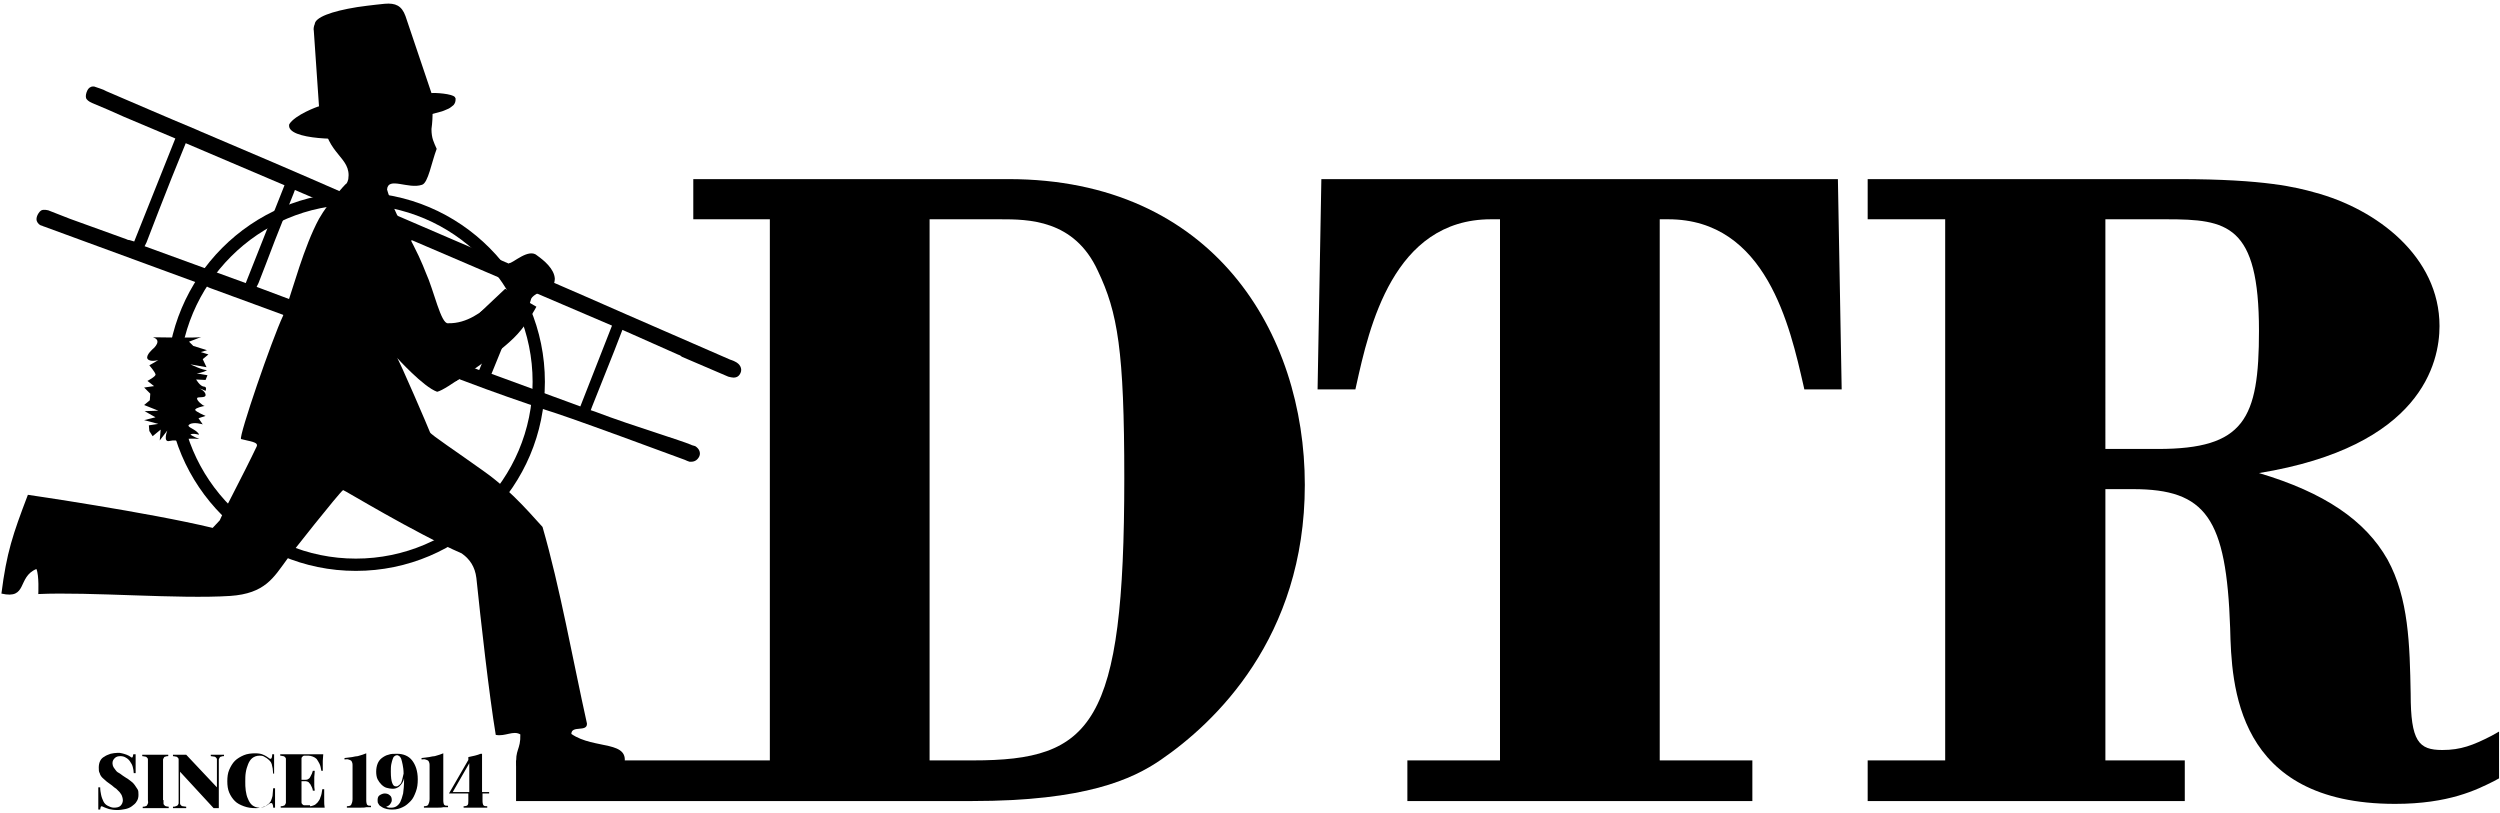
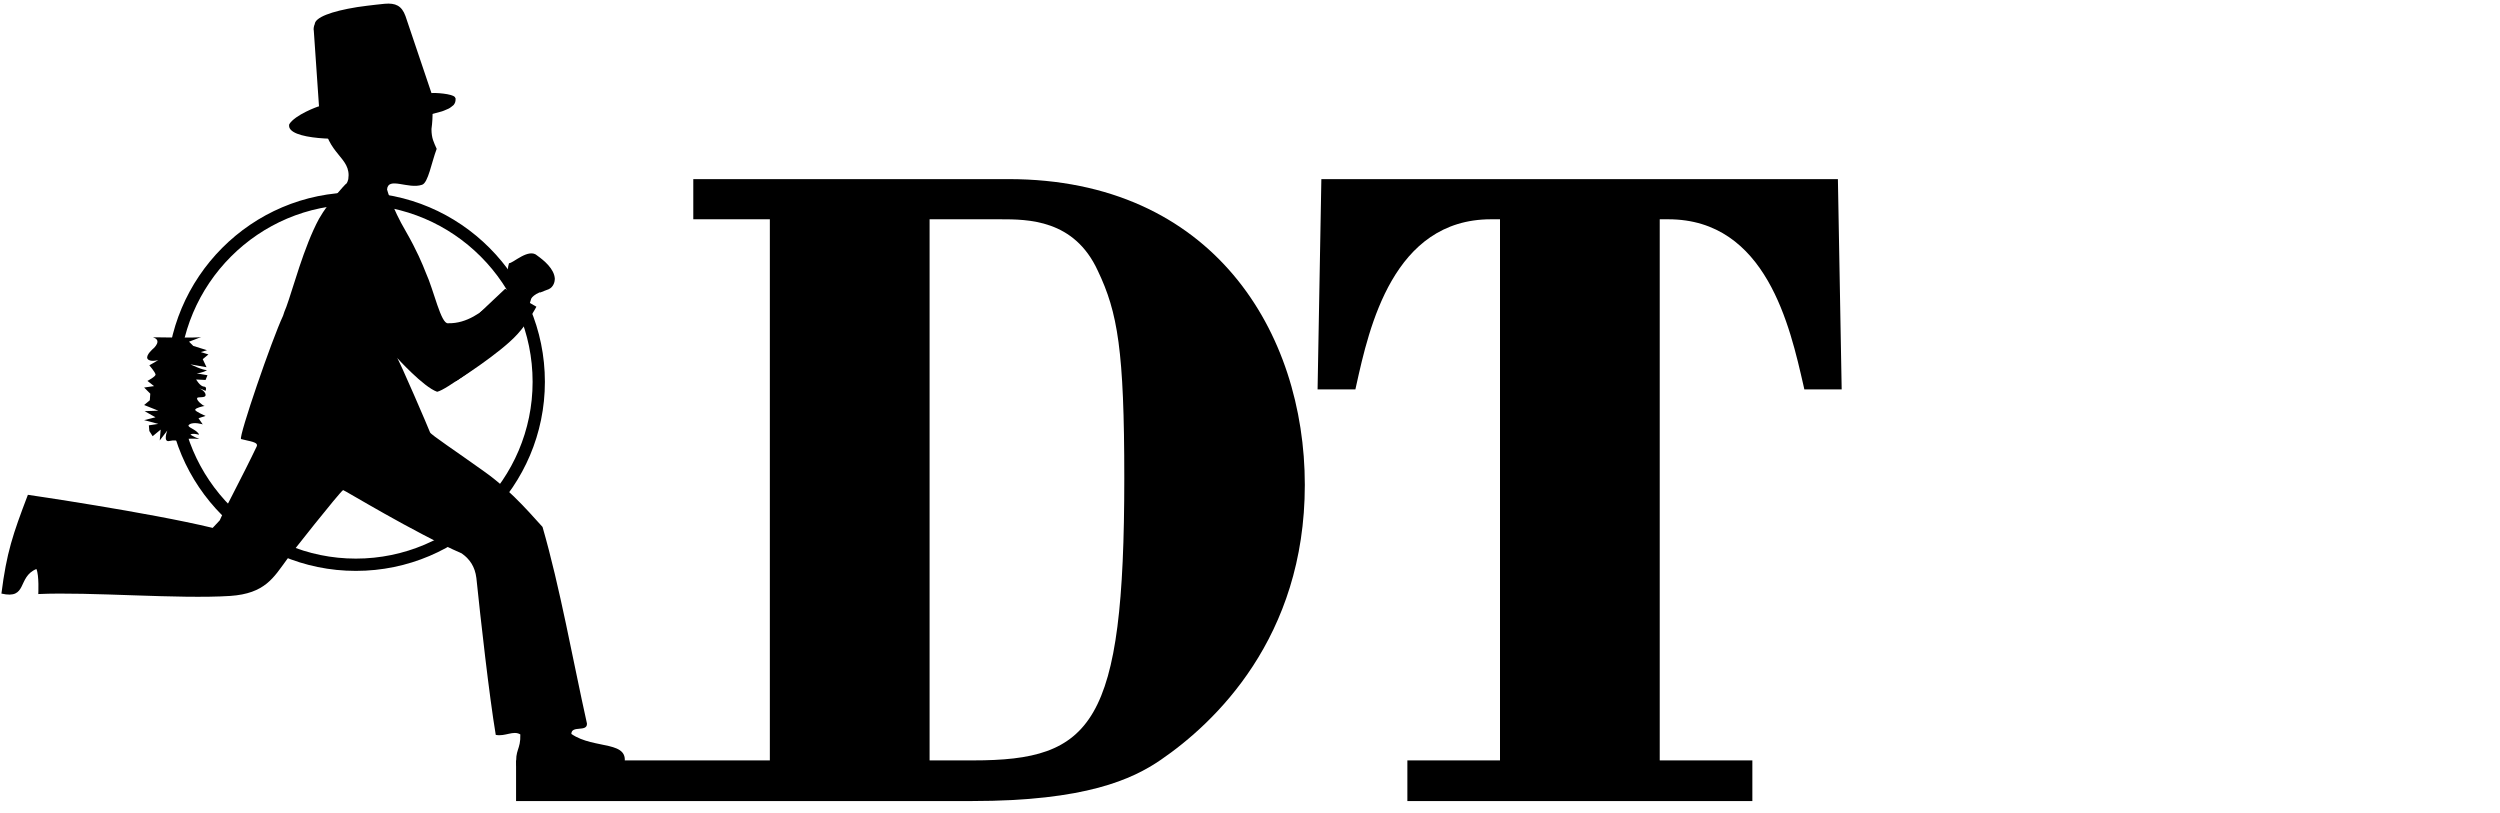
<svg xmlns="http://www.w3.org/2000/svg" xmlns:ns1="http://www.bohemiancoding.com/sketch/ns" version="1.1" id="Layer_1" x="0px" y="0px" viewBox="0 0 529 172" style="enable-background:new 0 0 529 172;" xml:space="preserve">
  <title>DTR Logo</title>
  <desc>Created with Sketch.</desc>
  <g id="Page-1" ns1:type="MSPage">
    <g id="DTR-Logo" transform="translate(-6, -7)" ns1:type="MSArtboardGroup">
      <g transform="translate(6, 7)" ns1:type="MSLayerGroup">
-         <path id="SINCE-1914" ns1:type="MSShapeGroup" d="M28.7,159.6c0,0.2,0,0.4,0,0.6s0,0.5,0,0.8c0,0.3,0,0.7,0,1.1     c0,0.4,0,0.9,0,1.5h-0.4c0-0.4-0.1-0.9-0.2-1.3c-0.1-0.4-0.3-0.8-0.6-1.2c-0.2-0.3-0.5-0.6-0.9-0.8c-0.3-0.2-0.7-0.3-1.1-0.3     c-0.5,0-0.9,0.1-1.2,0.4c-0.3,0.3-0.5,0.6-0.5,1.1c0,0.3,0.1,0.6,0.2,0.8c0.1,0.2,0.3,0.4,0.5,0.7s0.5,0.5,0.9,0.7     c0.4,0.3,0.8,0.6,1.3,0.9c0.4,0.2,0.7,0.5,1,0.7c0.3,0.2,0.6,0.5,0.8,0.8c0.2,0.3,0.4,0.6,0.6,0.9s0.2,0.7,0.2,1.2     c0,0.5-0.1,1-0.4,1.4c-0.2,0.4-0.6,0.7-1,1c-0.4,0.3-0.9,0.5-1.4,0.6c-0.5,0.1-1.1,0.2-1.7,0.2c-0.7,0-1.3-0.1-1.7-0.2     c-0.4-0.1-0.8-0.3-1.1-0.4c-0.2-0.1-0.4-0.2-0.5-0.2c-0.1,0-0.2,0.1-0.2,0.2s-0.1,0.3-0.1,0.5h-0.4c0-0.2,0-0.4,0-0.7     c0-0.3,0-0.6,0-0.9c0-0.4,0-0.8,0-1.3v-1.8h0.4c0,0.6,0.1,1.1,0.2,1.6c0.1,0.5,0.3,1,0.5,1.4c0.2,0.4,0.5,0.7,0.9,0.9     c0.4,0.2,0.8,0.4,1.3,0.4c0.6,0,1.1-0.1,1.4-0.4s0.5-0.7,0.5-1.2c0-0.3-0.1-0.6-0.2-0.9s-0.3-0.5-0.5-0.8     c-0.2-0.2-0.5-0.5-0.7-0.7c-0.3-0.2-0.6-0.4-0.9-0.7c-0.4-0.3-0.7-0.5-1.1-0.8c-0.3-0.3-0.6-0.5-0.9-0.8c-0.3-0.3-0.5-0.6-0.6-1     c-0.2-0.3-0.2-0.7-0.2-1.2c0-0.5,0.1-1,0.3-1.4c0.2-0.4,0.5-0.7,0.9-0.9c0.4-0.3,0.8-0.4,1.3-0.6c0.5-0.1,1-0.2,1.5-0.2     c0.3,0,0.6,0,0.9,0.1s0.5,0.1,0.7,0.2c0.2,0.1,0.4,0.1,0.5,0.2c0.2,0.1,0.3,0.1,0.4,0.2c0.1,0.1,0.2,0.1,0.3,0.2s0.2,0.1,0.2,0.1     c0.1,0,0.2-0.1,0.2-0.2c0-0.1,0.1-0.3,0.1-0.5H28.7z M34.6,169.3c0,0.3,0,0.5,0,0.7c0,0.2,0.1,0.3,0.2,0.4     c0.1,0.1,0.2,0.2,0.3,0.2s0.3,0.1,0.6,0.1v0.3c-0.3,0-0.7,0-1.2,0c-0.5,0-1,0-1.5,0c-0.6,0-1.1,0-1.6,0c-0.5,0-0.9,0-1.2,0v-0.3     c0.2,0,0.4,0,0.6-0.1s0.3-0.1,0.3-0.2c0.1-0.1,0.1-0.2,0.2-0.4s0-0.4,0-0.7v-7.9c0-0.3,0-0.5,0-0.7c0-0.2-0.1-0.3-0.2-0.4     c-0.1-0.1-0.2-0.2-0.4-0.2c-0.1,0-0.3-0.1-0.6-0.1v-0.3c0.3,0,0.7,0,1.2,0c0.5,0,1,0,1.6,0c0.5,0,1,0,1.5,0c0.5,0,0.9,0,1.2,0     v0.3c-0.2,0-0.4,0-0.6,0.1c-0.1,0-0.3,0.1-0.3,0.2c-0.1,0.1-0.1,0.2-0.2,0.4c0,0.2,0,0.4,0,0.7V169.3z M46.3,171     c-0.3,0-0.7,0-1.1,0l-7.1-7.7v6c0,0.3,0,0.5,0,0.7c0,0.2,0.1,0.3,0.2,0.4c0.1,0.1,0.2,0.2,0.4,0.2c0.2,0,0.4,0.1,0.7,0.1v0.3     c-0.2,0-0.4,0-0.7,0c-0.3,0-0.5,0-0.8,0c-0.2,0-0.5,0-0.7,0c-0.2,0-0.4,0-0.6,0v-0.3c0.2,0,0.4,0,0.6-0.1s0.3-0.1,0.4-0.2     c0.1-0.1,0.1-0.2,0.2-0.4c0-0.2,0-0.4,0-0.7v-7.9c0-0.3,0-0.5,0-0.7c0-0.2-0.1-0.3-0.2-0.4c-0.1-0.1-0.2-0.2-0.4-0.2     c-0.1,0-0.3-0.1-0.6-0.1v-0.3c0.2,0,0.4,0,0.6,0c0.2,0,0.5,0,0.7,0c0.3,0,0.5,0,0.8,0c0.3,0,0.5,0,0.7,0l6.5,6.9v-5.2     c0-0.3,0-0.5,0-0.7c0-0.2-0.1-0.3-0.2-0.4c-0.1-0.1-0.2-0.2-0.4-0.2c-0.2,0-0.4-0.1-0.7-0.1v-0.3c0.2,0,0.4,0,0.7,0     c0.3,0,0.5,0,0.8,0c0.2,0,0.5,0,0.7,0c0.2,0,0.4,0,0.6,0v0.3c-0.2,0-0.4,0-0.6,0.1c-0.1,0-0.3,0.1-0.3,0.2     c-0.1,0.1-0.1,0.2-0.2,0.4c0,0.2,0,0.4,0,0.7V171z M57.8,163.7c0-0.4-0.1-0.7-0.1-1.1c-0.1-0.3-0.1-0.6-0.2-0.9     c-0.1-0.3-0.2-0.5-0.4-0.7c-0.2-0.2-0.4-0.4-0.7-0.6c-0.2-0.1-0.5-0.3-0.7-0.4c-0.3-0.1-0.5-0.1-0.8-0.1c-0.6,0-1.1,0.2-1.5,0.5     c-0.4,0.3-0.7,0.8-0.9,1.3c-0.2,0.5-0.4,1.1-0.5,1.8c-0.1,0.6-0.1,1.3-0.1,1.9s0,1.2,0.1,1.9c0.1,0.6,0.2,1.2,0.5,1.8     c0.2,0.5,0.5,1,0.9,1.3s0.9,0.5,1.5,0.5c0.3,0,0.5,0,0.8-0.1c0.3-0.1,0.5-0.2,0.7-0.4c0.3-0.2,0.5-0.3,0.7-0.6     c0.2-0.2,0.3-0.5,0.4-0.8c0.1-0.3,0.2-0.6,0.2-1s0.1-0.7,0.1-1.2h0.4c0,1,0,1.9,0,2.5c0,0.6,0,1.2,0,1.6h-0.4     c0-0.5-0.1-0.7-0.2-0.9c-0.1-0.1-0.3-0.1-0.5,0c-0.2,0.1-0.4,0.3-0.6,0.4s-0.4,0.2-0.7,0.3c-0.2,0.1-0.5,0.2-0.8,0.2     c-0.3,0.1-0.6,0.1-0.9,0.1c-0.9,0-1.7-0.1-2.5-0.4s-1.4-0.6-1.9-1.1s-0.9-1.1-1.2-1.8c-0.3-0.7-0.4-1.5-0.4-2.4     c0-0.9,0.1-1.7,0.4-2.4c0.3-0.7,0.7-1.4,1.2-1.9c0.5-0.5,1.2-0.9,1.9-1.2c0.7-0.3,1.6-0.4,2.4-0.4c0.7,0,1.3,0.1,1.7,0.3     c0.5,0.2,0.9,0.5,1.2,0.7c0.2,0.2,0.4,0.2,0.5,0.1c0.1-0.1,0.2-0.4,0.2-0.9h0.4c0,0.2,0,0.4,0,0.7c0,0.3,0,0.5,0,0.9     c0,0.3,0,0.7,0,1.1v1.4H57.8z M65.6,170.6c0.3,0,0.5-0.1,0.8-0.2c0.3-0.1,0.5-0.3,0.8-0.6c0.2-0.3,0.5-0.6,0.6-1.1     c0.2-0.4,0.3-1,0.4-1.7h0.4c0,0.4,0,0.9,0,1.5c0,0.2,0,0.6,0,1s0,0.9,0.1,1.4c-0.3,0-0.6,0-0.9,0c-0.3,0-0.6,0-1,0     c-0.3,0-0.6,0-1,0H65h-1.1c-0.4,0-0.9,0-1.4,0c-0.5,0-1,0-1.6,0c-0.5,0-1,0-1.5,0v-0.3c0.2,0,0.4,0,0.6-0.1s0.3-0.1,0.3-0.2     c0.1-0.1,0.1-0.2,0.2-0.4c0-0.2,0-0.4,0-0.7v-7.9c0-0.3,0-0.5,0-0.7c0-0.2-0.1-0.3-0.2-0.4c-0.1-0.1-0.2-0.2-0.4-0.2     c-0.1,0-0.3-0.1-0.6-0.1v-0.3c0.5,0,1,0,1.5,0c0.5,0,1.1,0,1.6,0c0.5,0,1,0,1.4,0H65h0.8c0.3,0,0.6,0,0.9,0c0.3,0,0.6,0,0.9,0     c0.3,0,0.6,0,0.8,0c0,0.5-0.1,0.9-0.1,1.4c0,0.4,0,0.8,0,1c0,0.2,0,0.4,0,0.6c0,0.2,0,0.4,0,0.5H68c-0.1-0.6-0.2-1.1-0.4-1.5     s-0.4-0.7-0.6-1c-0.2-0.2-0.5-0.4-0.8-0.5s-0.6-0.2-0.9-0.2h-0.2c-0.3,0-0.5,0-0.7,0s-0.3,0.1-0.4,0.2c-0.1,0.1-0.2,0.2-0.2,0.4     c0,0.2,0,0.4,0,0.7v3.8h0.9c0.3,0,0.5-0.1,0.6-0.2c0.2-0.1,0.3-0.3,0.4-0.5c0.1-0.2,0.2-0.4,0.3-0.6s0.1-0.4,0.2-0.6h0.4     c0,0.6-0.1,1-0.1,1.3c0,0.3,0,0.6,0,0.8s0,0.5,0,0.8c0,0.3,0,0.7,0.1,1.3h-0.4c0-0.2-0.1-0.5-0.2-0.7c-0.1-0.2-0.2-0.4-0.3-0.6     c-0.1-0.2-0.3-0.3-0.4-0.5c-0.2-0.1-0.4-0.2-0.6-0.2h-0.9v3.8c0,0.3,0,0.5,0,0.7c0,0.2,0.1,0.3,0.2,0.4c0.1,0.1,0.2,0.2,0.4,0.2     c0.2,0,0.4,0,0.7,0H65.6z M76.2,170.9c-0.5,0-1.1,0-1.6,0c-0.5,0-0.9,0-1.2,0v-0.3c0.4,0,0.8-0.1,0.9-0.3s0.3-0.6,0.3-1.2v-7.1     c0-0.3,0-0.5-0.1-0.7c-0.1-0.2-0.1-0.3-0.3-0.4c-0.1-0.1-0.3-0.1-0.5-0.2s-0.5,0-0.8,0v-0.3c0.6-0.1,1.1-0.1,1.6-0.2     s0.9-0.2,1.2-0.2c0.4-0.1,0.7-0.2,1-0.3c0.3-0.1,0.5-0.2,0.8-0.3v10c0,0.4,0.1,0.8,0.2,0.9c0.2,0.2,0.4,0.2,0.8,0.2v0.3     c-0.2,0-0.6,0-1,0C77.2,170.9,76.7,170.9,76.2,170.9L76.2,170.9z M82.9,170.9c0.3,0,0.7-0.1,1-0.3s0.6-0.5,0.8-0.9     c0.2-0.4,0.4-1,0.6-1.8c0.1-0.7,0.2-1.7,0.2-2.8v-0.4c-0.1,0.4-0.2,0.7-0.4,1c-0.2,0.3-0.4,0.5-0.6,0.7c-0.2,0.2-0.5,0.3-0.7,0.4     c-0.3,0.1-0.5,0.1-0.8,0.1c-0.4,0-0.8-0.1-1.2-0.2c-0.4-0.1-0.8-0.4-1.1-0.7c-0.3-0.3-0.6-0.7-0.8-1.1c-0.2-0.4-0.3-1-0.3-1.6     c0-0.6,0.1-1.2,0.3-1.7c0.2-0.5,0.5-0.9,0.9-1.2c0.4-0.3,0.9-0.6,1.4-0.7c0.5-0.2,1.1-0.2,1.8-0.2c1.4,0,2.5,0.5,3.2,1.4     s1.2,2.2,1.2,4c0,1-0.1,1.8-0.4,2.6s-0.6,1.5-1.1,2s-1,1-1.7,1.3c-0.6,0.3-1.3,0.5-2.1,0.5c-0.4,0-0.8,0-1.2-0.1     s-0.8-0.2-1.2-0.5c-0.2-0.1-0.5-0.3-0.6-0.6c-0.2-0.2-0.2-0.5-0.2-0.8c0-0.4,0.1-0.8,0.4-1s0.7-0.4,1.1-0.4     c0.4,0,0.8,0.1,1.1,0.4c0.3,0.2,0.4,0.6,0.4,1c0,0.3-0.1,0.5-0.3,0.8s-0.5,0.5-0.9,0.6c0.2,0.1,0.4,0.2,0.6,0.2     S82.7,170.9,82.9,170.9L82.9,170.9z M83.8,166.4c0.1,0,0.3,0,0.4-0.1c0.2-0.1,0.3-0.2,0.5-0.4c0.2-0.2,0.3-0.5,0.4-0.9     c0.1-0.4,0.2-0.8,0.3-1.3c0-0.8-0.1-1.4-0.2-1.9s-0.2-0.9-0.3-1.2c-0.1-0.3-0.3-0.5-0.4-0.6c-0.2-0.1-0.3-0.2-0.5-0.2     c-0.2,0-0.4,0.1-0.5,0.2c-0.2,0.1-0.3,0.3-0.4,0.6c-0.1,0.3-0.2,0.6-0.3,1.1s-0.1,1-0.1,1.6c0,1.1,0.1,1.9,0.3,2.4     S83.4,166.4,83.8,166.4L83.8,166.4z M92.5,170.9c-0.5,0-1.1,0-1.6,0c-0.5,0-0.9,0-1.2,0v-0.3c0.4,0,0.8-0.1,0.9-0.3     s0.3-0.6,0.3-1.2v-7.1c0-0.3,0-0.5-0.1-0.7c-0.1-0.2-0.1-0.3-0.3-0.4c-0.1-0.1-0.3-0.1-0.5-0.2s-0.5,0-0.8,0v-0.3     c0.6-0.1,1.1-0.1,1.6-0.2s0.9-0.2,1.2-0.2c0.4-0.1,0.7-0.2,1-0.3c0.3-0.1,0.5-0.2,0.8-0.3v10c0,0.4,0.1,0.8,0.2,0.9     c0.2,0.2,0.4,0.2,0.8,0.2v0.3c-0.2,0-0.6,0-1,0C93.5,170.9,93,170.9,92.5,170.9L92.5,170.9z M102.1,167.9v1.6     c0,0.4,0.1,0.8,0.2,0.9c0.2,0.2,0.4,0.2,0.8,0.2v0.3c-0.1,0-0.3,0-0.5,0s-0.4,0-0.6,0c-0.2,0-0.5,0-0.7,0c-0.3,0-0.5,0-0.8,0     c-0.5,0-0.9,0-1.4,0c-0.5,0-0.8,0-1,0v-0.3c0.4,0,0.7-0.1,0.8-0.2c0.2-0.2,0.2-0.5,0.2-0.9v-1.6h-4.1l4.1-7.1v-0.6     c1-0.2,1.9-0.4,2.6-0.7h0.3v8.1h1.5v0.3H102.1z M99.3,167.6v-6.1l-3.5,6.1H99.3z" />
        <path id="Shape" ns1:type="MSShapeGroup" d="M205.9,160.9c25.2,0,32-7.4,32-59.7c0-27.1-1.4-35.1-5.6-43.9     c-5-10.9-14.8-10.9-20.7-10.9h-14.9v114.5H205.9z M109.2,169.5v-8.6h53.7V46.4h-16.2v-8.5h66.7c43.3,0,62.7,32.5,62.7,64.7     c0,32.4-19.1,50.4-30.5,58.2c-6,4.1-15.9,8.7-39.9,8.7H109.2z" />
        <path id="Shape_1_" ns1:type="MSShapeGroup" d="M297.8,169.5v-8.6h19.6V46.4h-1.9c-20.7,0-25.8,22.9-28.5,35.1l-0.2,0.9h-8     l0.8-44.5h109.3l0.8,44.5h-7.9l-0.2-0.9c-2.8-12.2-7.8-35.1-28.6-35.1h-1.8v114.5h19.6v8.6H297.8z" />
-         <path id="Shape_2_" ns1:type="MSShapeGroup" d="M456.6,95c18.3,0,21.4-6.3,21.4-25c0-22.5-6.7-23.6-19.6-23.6h-12.9V95H456.6z      M506.8,170.1c-33.8,0-34.6-25.2-34.9-37.2c-0.8-23.3-5.1-29.4-20.6-29.4h-5.8v57.4h16.8v8.6h-67.1v-8.6h16.4V46.4h-16.4v-8.5     h65.9c18.3,0,25,1.8,28.6,2.8c13.2,3.5,26.5,13.6,26.5,28.3c0,7.7-3.8,25.5-38.2,31.1c13.8,4.1,22.5,10,27.2,18.3     c4.5,8.2,4.7,18,4.9,28.4c0,10.1,1.7,11.9,6.7,11.9c3.9,0,6.5-1,10.4-3l1.6-0.9v9.9l-1.1,0.6     C524.1,167.1,518.2,170.1,506.8,170.1L506.8,170.1z" />
-         <path id="Shape_3_" ns1:type="MSShapeGroup" d="M36.3,37.7c-1.8,4.6-3.6,9.1-5.3,13.6l-0.4,0.8L52,59.9l8.2-20.7l-20.9-8.9     L36.3,37.7z M62.1,41c-0.9,2.2-2.3,5.8-3.7,9.3l-0.2,0.5c-1.3,3.5-2.7,7-3.5,9.1l-0.4,0.8l22.4,8.4l7.9-19.4l-22.2-9.5L62.1,41z      M79.3,70l22.1,8.3l7.4-18.2l-21.7-9.3L79.3,70z M104,79.1l18.8,6.9l6.7-17.1l-18-7.7l0.1,0.1l-0.3-0.1L104,79.1z M146.3,97.7     h-0.4c-0.3-0.1-0.6-0.2-1-0.4l-13.6-5c-8.8-3.2-13-4.7-17.2-6c-4-1.4-8.3-2.8-17-6.1c-0.2,0-0.4-0.1-0.6-0.2     c-2.8-1-13.6-5-25.1-9.2h-0.1c-11.9-4.4-25.4-9.3-26.7-9.8l-0.5-0.2c-0.2-0.1-0.5-0.3-0.8-0.4L9.5,48c-0.2-0.1-0.4-0.1-0.5-0.2     c-0.6-0.1-1-0.5-1.2-1c-0.2-0.5,0-1.3,0.6-2c0.3-0.3,0.5-0.4,0.9-0.4c0.2,0,0.5,0,0.9,0.1c1.5,0.6,3.1,1.2,4.6,1.8l11.9,4.3     c0.2,0.1,0.4,0.2,0.7,0.2l1,0.3l8.7-21.8l-10.9-4.6c-2.2-1-4.5-2-6.7-2.9c-0.7-0.3-1.2-0.7-1.3-1.1c-0.1-0.4,0-1,0.3-1.6     c0.2-0.4,0.6-0.8,1.2-0.8c0.2,0,0.3,0,0.5,0.1c0.6,0.2,1.2,0.4,1.7,0.6l0.6,0.3c6.1,2.6,12.5,5.4,19,8.1l0.9,0.4     c10.4,4.4,20.9,8.9,30.7,13.2l0.9,0.3c17.9,7.7,30.6,13.2,35.8,15.4l0.9,0.4h0.1l0.9,0.4l0.6,0.2c9.3,4,14.9,6.5,20.4,8.9     c5.7,2.5,11.7,5.1,21.8,9.5l0.3,0.1c0.3,0.1,0.5,0.2,0.7,0.3c1.1,0.5,1.6,1.5,1.2,2.4c-0.3,0.7-0.8,1-1.5,1     c-0.3,0-0.7-0.1-1.1-0.2c-2.8-1.2-5.6-2.4-8.4-3.6l-1.4-0.6l-0.4-0.3l-0.5-0.2c-3.2-1.4-4.3-1.9-5.4-2.4s-2.2-1-5.4-2.4l-0.9-0.4     l-1.7,4.4c-1.7,4.3-4.4,11-4.7,11.8l-0.3,0.8l0.9,0.3c3.9,1.5,9.3,3.3,13.6,4.7c3,1,5.5,1.8,6.7,2.3l0.2,0.1     c0.2,0.1,0.5,0.1,0.7,0.2c0.8,0.5,1.2,1.3,0.9,2.1C147.7,97.2,147.1,97.7,146.3,97.7L146.3,97.7z" />
        <path id="Shape_4_" ns1:type="MSShapeGroup" d="M75.3,43.3c-20.6,0-37.4,16.8-37.4,37.5c0,20.6,16.8,37.4,37.4,37.4     s37.4-16.8,37.4-37.4C112.7,60.1,95.9,43.3,75.3,43.3L75.3,43.3z M75.3,120.8c-22.1,0-40-18-40-40c0-22.1,17.9-40.1,40-40.1     s40,18,40,40.1C115.3,102.8,97.4,120.8,75.3,120.8L75.3,120.8z" />
        <path id="Shape_5_" ns1:type="MSShapeGroup" d="M96,22.2c0.3-0.4,0.4-0.7,0.4-1.2v-0.2c-0.1-0.1-0.1-0.1-0.1-0.2     c-0.5-0.8-4.4-1-5-0.9L85.8,3.4c-0.8-2.2-2.1-2.8-4.4-2.6c0,0-3.1,0.3-5.8,0.7c-5.6,0.9-8.9,2.2-9,3.6c-0.2,0.4-0.3,1.1-0.2,1.4     l1.1,16c-0.2,0-5.1,1.8-6.3,3.8c-0.8,3.5,12.6,3.3,13.9,2.8L75,29l-0.9,0.1h-0.2l-0.4,0.1h-0.2h-0.1h-0.1l-0.5,0.1h-0.1h-0.4     h-0.2h-0.4h-0.1h-0.5l-0.4-0.1h-0.2h-0.2v0.1v-0.1c0,0-0.1-0.1-0.2-0.1h-0.1h0.1L69.8,29c-0.1-0.1-0.2-0.1-0.2-0.1     c-0.1-0.1-0.1-0.2-0.1-0.2c-0.1,0-0.1-0.1-0.1-0.1c-0.3-0.6-0.3-1-0.2-1.4c0.3-0.5,1-0.9,2.1-1.1c0.1,0,0.1,0,0.2-0.1l4.1-0.4     h5.7l3.4-0.1l2.3-0.3l1.5-0.3l4.9-1.3c0.4-0.1,1-0.4,1.5-0.6C95.2,22.9,96,22.2,96,22.2L96,22.2z" />
        <path id="Shape_6_" ns1:type="MSShapeGroup" d="M120.9,155.3c0-1.9,3.4-0.3,3.3-2.2c-3-13.5-5.7-28.8-9.4-41.6     c-1.2-1.2-6.2-7.4-12.3-11.7c-6-4.3-11.3-7.8-11.5-8.3c-0.2-0.6-6.6-15.5-7-15.8c0,0,5.6,6.2,8.5,7.2c2-0.4,10.4-6.9,11.9-8.2     c1.5-1.3,5.2-5,6.1-6.7c1-1.6,1.6-3.8,1.9-4.8c0.2-0.4,0.8-0.9,1.7-1.3c0.1,0,0.2-0.1,0.2,0c0.7-0.3,1.3-0.5,1.8-0.7     c1.1-0.5,1.3-1.7,1.3-2.2c-0.1-2.1-2.3-3.9-3.7-4.9c-1.8-1.7-5.1,1.6-6,1.6c-0.6,1.9,0,3.7,0.5,4.8c0.1,0.1,0.5,1.2,0.5,1.3     c-0.2,0.1-0.6,0.9-0.8,0.9c-0.4,0.2-1-0.4-2,0.3c-0.4,0.3-1,0.7-1.7,1.1c-2.2,1.8-5.3,4.4-9.4,4.3c-1.5,0.2-3-7-4.7-10.7     c-0.7-1.8-1.9-4.7-4.2-8.7c-3-5.1-4-8.9-4-8.9c0.2-2.8,4.5,0,7.4-1c1.3-0.4,2-4.7,3.1-7.6c-0.6-1.4-1.1-2.2-1.1-4.2     c1.5-11.1-4.4-16-13.6-16.3c-2.8-1.3-3.2-5-6.1-6.1c-3.3,5.1-3.8,12.9-3.2,20.4c0.7,7.5,6,7.9,5.3,12.6c-0.2,0.8-0.4,1-0.6,1.1     c0,0-3.5,3.6-5.6,7.3c-3.2,5.9-5.6,15.1-6.9,18.6c-0.2,0.4-0.7,1.8-0.7,1.9c-2.4,5.1-9.4,25.5-8.9,26.1c1.8,0.5,3.8,0.6,3.3,1.6     c-2.8,5.9-7.3,14.3-7.8,15.6c0,0-1.4,1.5-1.5,1.6c-13.7-3.3-39.1-7-39.1-7c-3.2,8.4-4.5,12.2-5.6,20.9c5.6,1.3,3.3-3.5,7.4-5.2     c0.6,1.3,0.4,5.3,0.4,5.3c10.9-0.5,29.8,1.1,40.6,0.4c7.4-0.5,9.2-3.9,12-7.7c0.5-0.8,11.2-14.3,11.9-14.7     c0.1-0.1,15,9,25.1,13.4c1.7,1.2,2.8,2.8,3.1,5.2c0.9,8.7,2.7,24.8,4.1,33.2c2,0.4,3.7-1,5.2-0.1c0.1,3.3-1.2,3.2-0.8,6.7H132     C133.6,156.5,125.8,158.7,120.9,155.3L120.9,155.3z" />
        <path id="Shape_7_" ns1:type="MSShapeGroup" d="M101.6,66.1l5.3-5l6.6,3.8c0,0-1.7,3.3-4,5.8c-3.7,4.1-13.1,10-13.1,10     L101.6,66.1z" />
        <path id="Shape_8_" ns1:type="MSShapeGroup" d="M40.1,89.8c0.9-0.6,2.8,0,2.8,0L42,88.5l1.5-0.5c0,0-2.2-0.9-2.2-1.3     c0.1-0.4,1.5-0.7,2-0.8c-0.5-0.1-1.7-1.2-1.6-1.6c0-0.5,1.9,0.1,1.8-0.8c-0.1-0.7-1-1.2-1.5-1.4l1.5,0.6c0,0,0.4-0.9-0.4-0.9     c-0.8-0.1-1.6-1.5-1.6-1.5l2,0.1l0.4-1L41.6,79c0,0,1.4-0.1,2.2-0.7c-0.8,0.1-3.5-1.2-3.5-1.2l3.4,0.6L42.9,76l1.2-1l-1.6-0.5     l1.3-0.4l-2.9-0.9L40,72.3c0,0,2.4-0.9,2.6-1c-1,0.3-10.5,0-10.2,0.1c2,0.6,0.1,2.3,0.1,2.3s-1.7,1.4-1.3,2.2     c0.5,0.8,2.3,0.3,2.3,0.3l-1.9,1.1c0,0,1.2,1.4,1.3,1.9c0.2,0.4-1.7,1.4-1.7,1.4l1.4,1.1L30.5,82l1.3,1.3l-0.1,1.4l-1.2,1l3,1.2     L30.6,87l2.3,1.3l-2.4,0.6l3,0.8l-2,0.3l0.1,1.2l0.7,1.1l1.7-1.4l-0.2,2.3l1.6-2.1c0,0-1,2.6,0.5,2.2c1.5-0.4,4,0.5,4,0.5     s-1.4-0.7-0.3-0.9c1.1-0.2,2.6,0,2.6,0s-1.8-0.7-1.9-1c1.2-0.4,2.4,0.6,1.5-0.4C40.9,90.6,39.3,90.3,40.1,89.8L40.1,89.8z      M43.3,85.9h0.2C43.6,85.9,43.5,85.9,43.3,85.9L43.3,85.9z" />
      </g>
    </g>
  </g>
</svg>